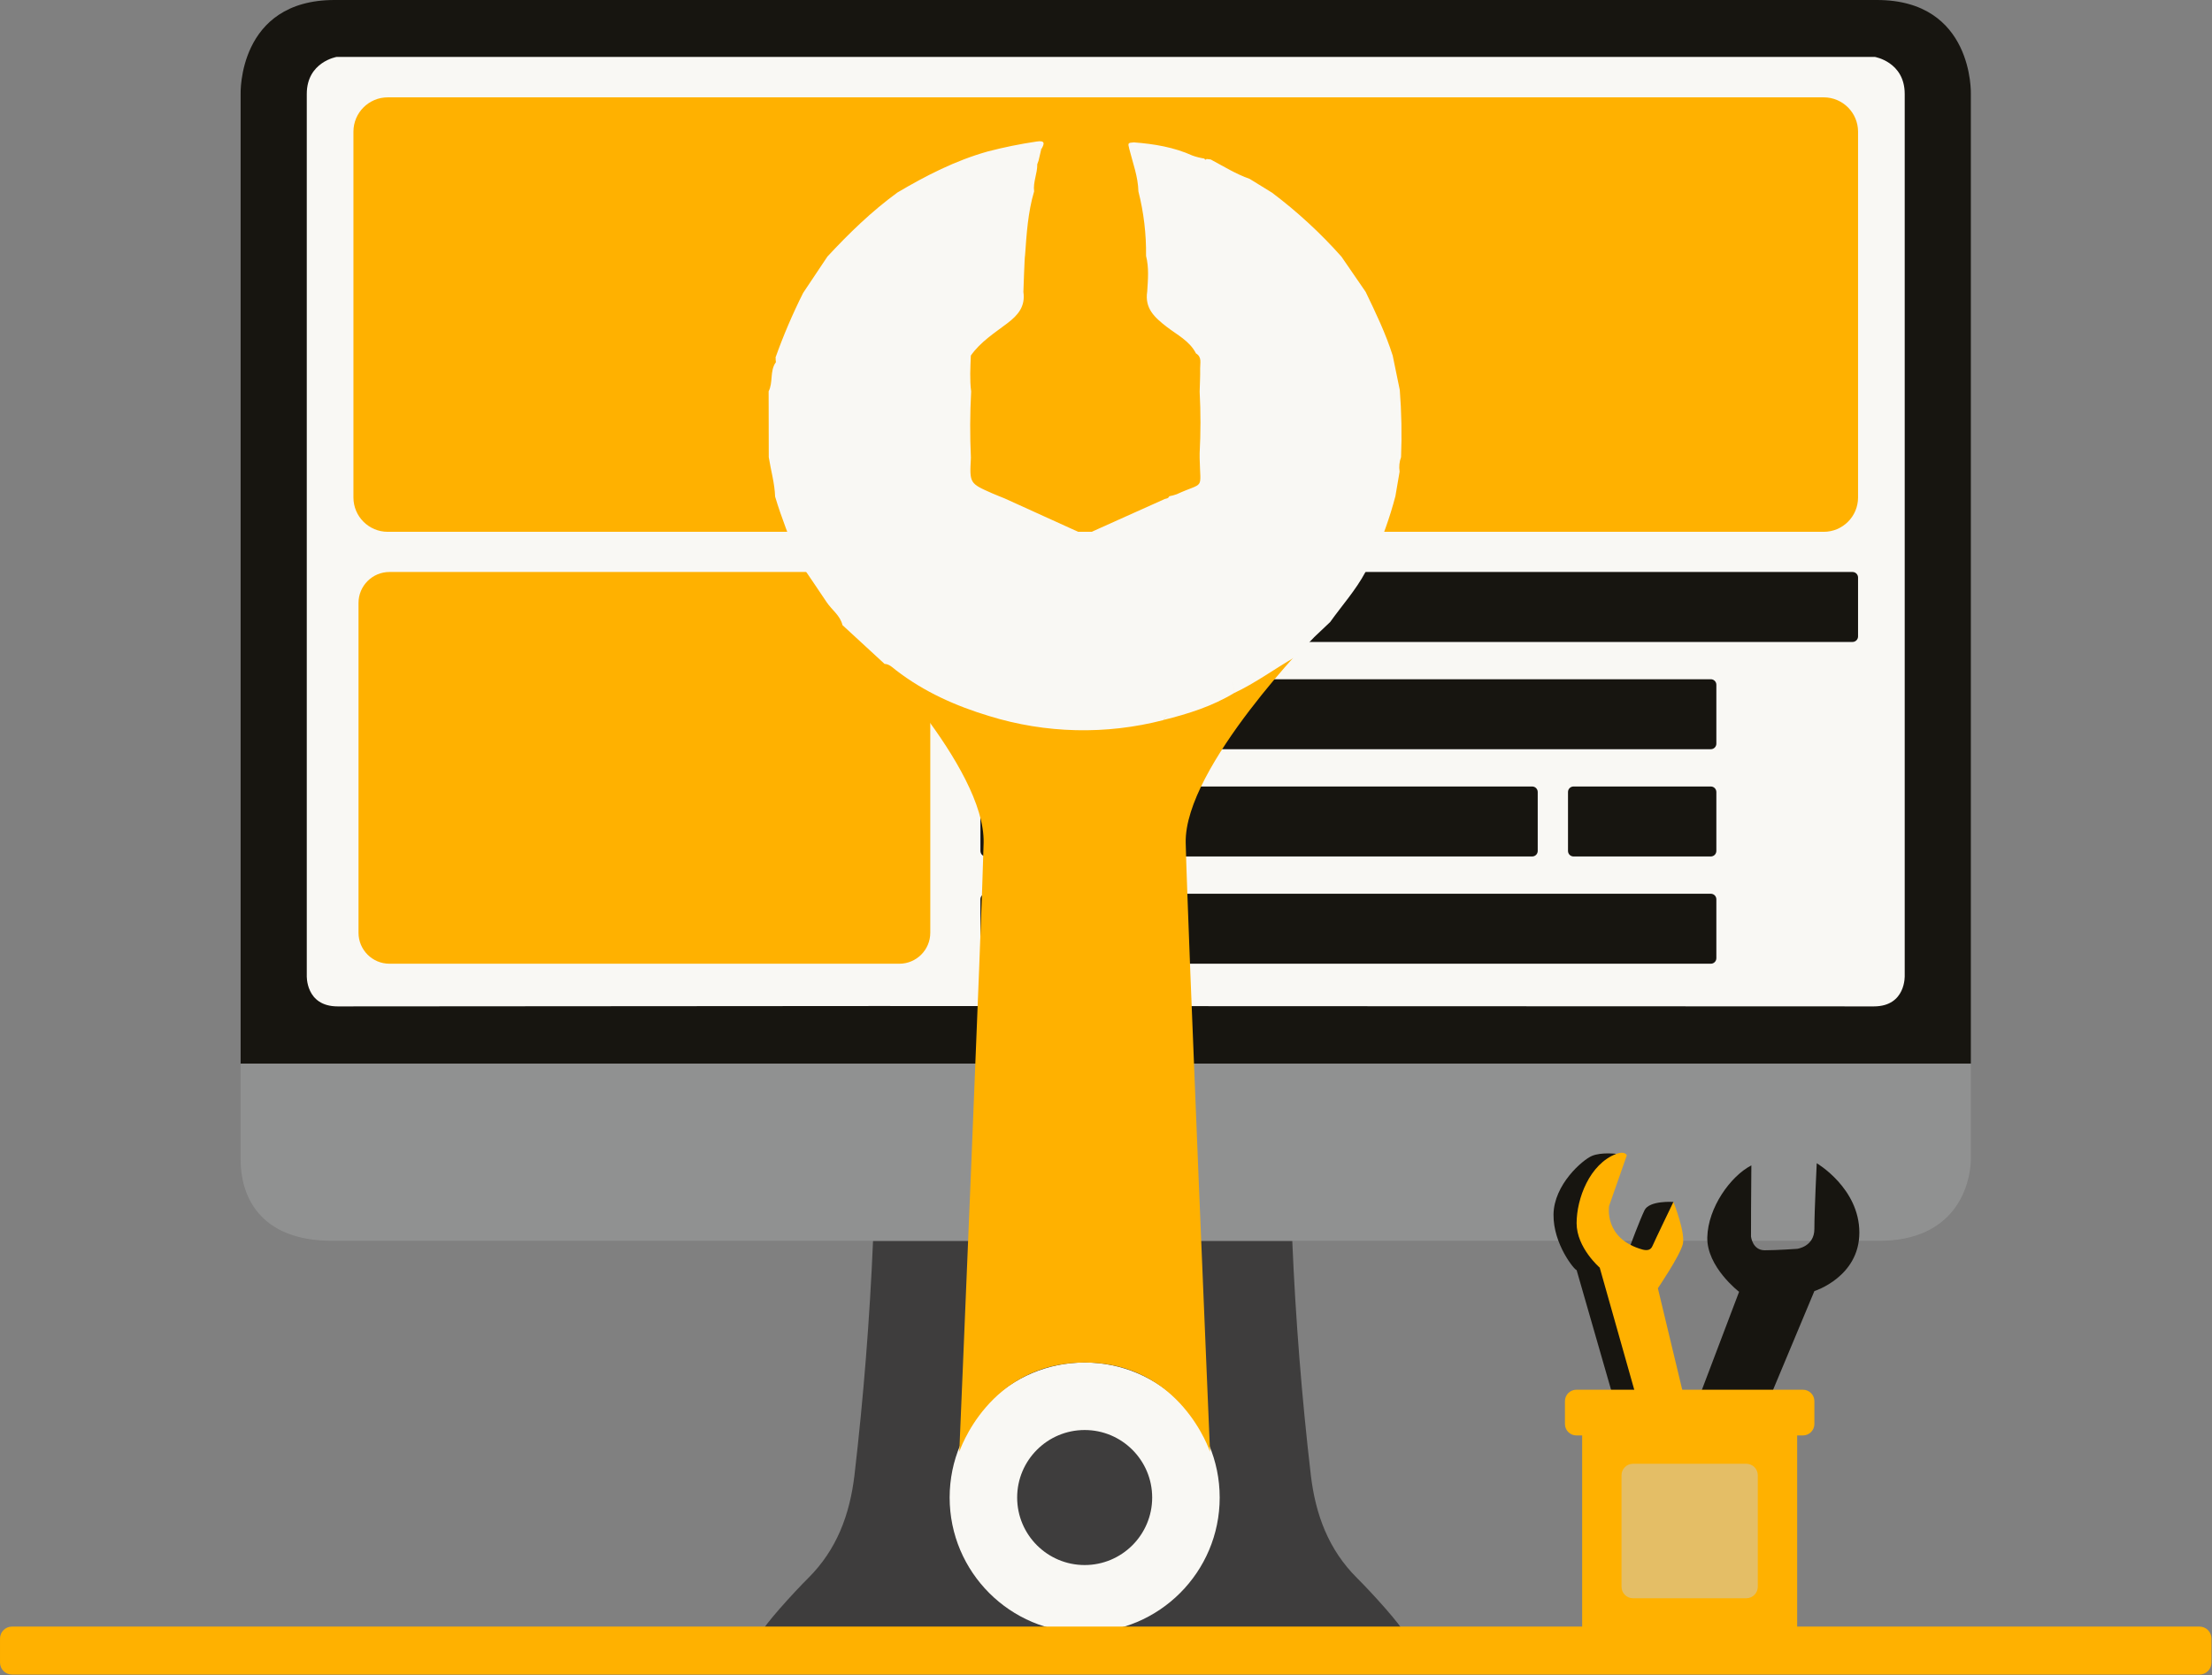
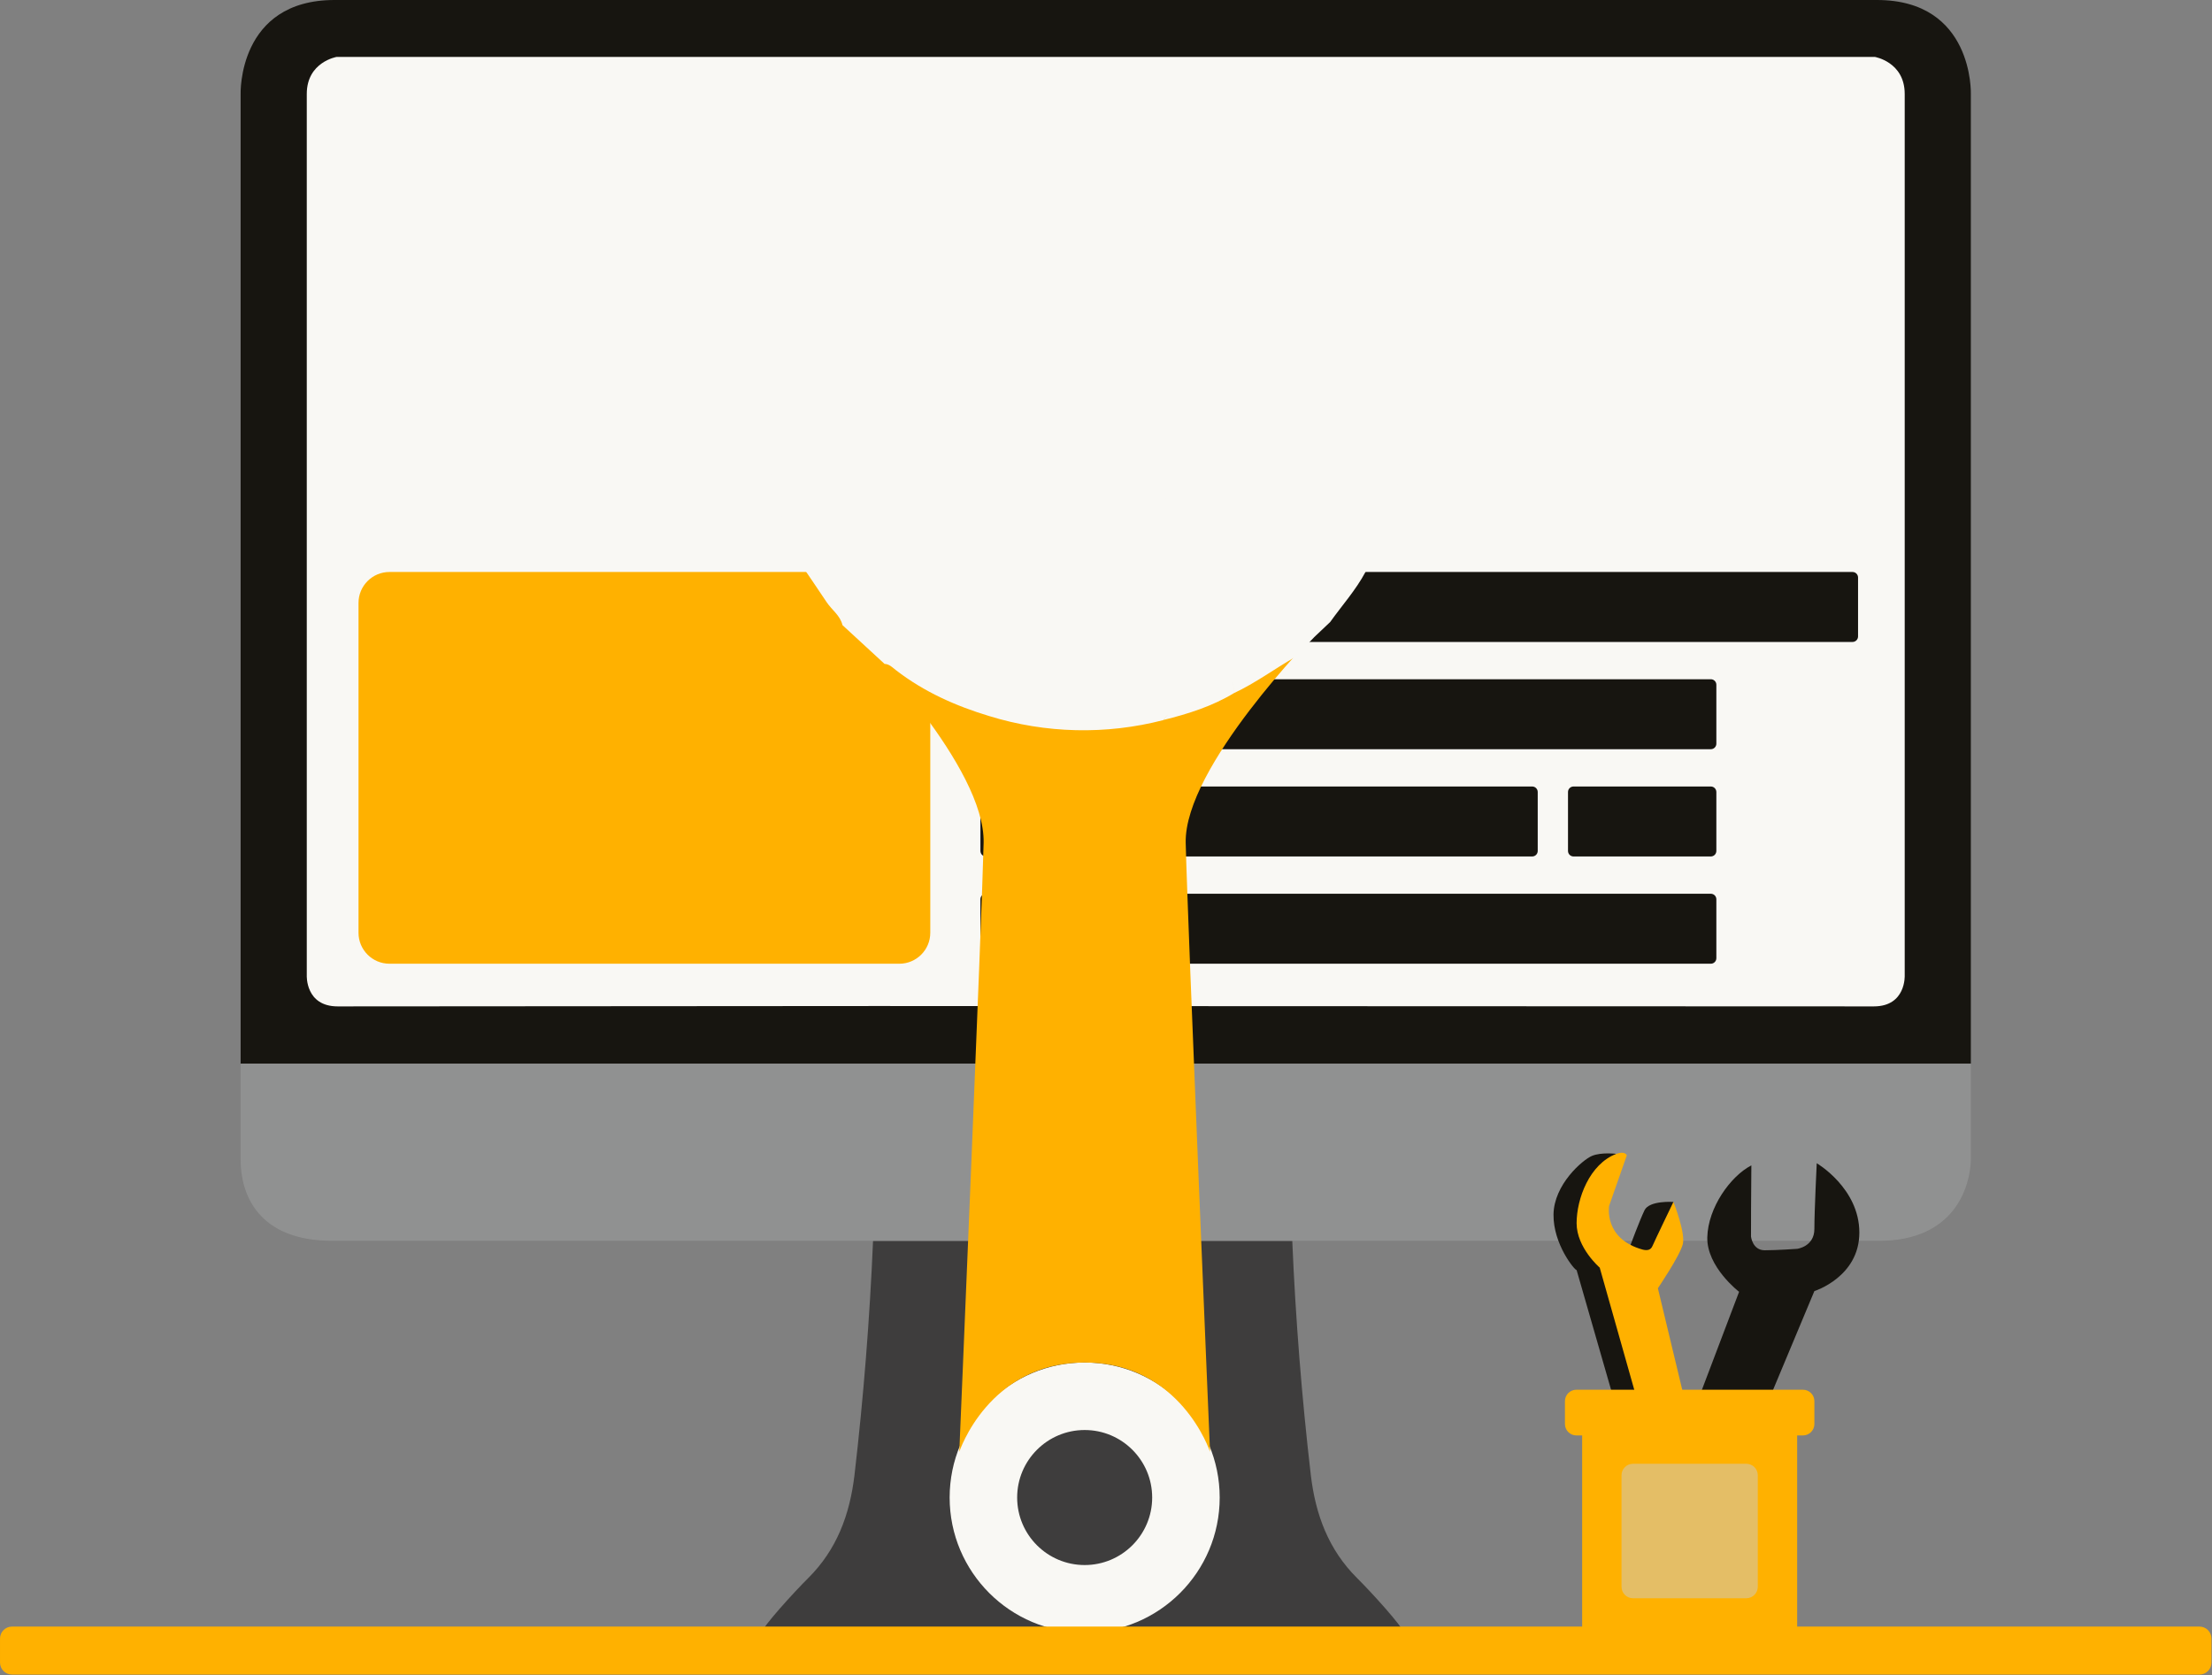
<svg xmlns="http://www.w3.org/2000/svg" width="100%" height="100%" viewBox="0 0 3037 2300" version="1.1" xml:space="preserve" style="fill-rule:evenodd;clip-rule:evenodd;stroke-linejoin:round;stroke-miterlimit:2;">
  <rect x="0" y="0" width="3037" height="2300" fill="#808080" stroke="none" />
  <g id="PC">
    <path d="M2623.18,124.679l-0,1216.59c-0,36.521 -29.651,66.172 -66.172,66.172l-2094.41,-0c-36.521,-0 -66.172,-29.651 -66.172,-66.172l0,-1216.59c0,-36.521 29.651,-66.172 66.172,-66.172l2094.41,0c36.521,0 66.172,29.651 66.172,66.172Z" style="fill:#f9f8f4;" />
    <path d="M459.333,-0l2117.62,-0c133.122,-0 128.96,128.96 128.96,128.96l-0,1331.31l-2375.54,-0l-0,-1331.31c-0,-0 -4.163,-128.96 128.96,-128.96Zm2114.7,78.125l-2111.78,-0c-0,-0 -41.063,6.854 -41.063,50.835l0,1210.25c0,0 -2.027,42.474 42.474,42.474c43.55,0 710.391,-0.488 738.875,-0.509c0.311,0 0.629,0 0.94,0c39.717,0.015 1325.33,0.509 1369.14,0.509c44.501,0 42.474,-42.474 42.474,-42.474l0,-1210.25c0,-43.981 -41.062,-50.835 -41.062,-50.835Z" style="fill:#171510;" />
    <path d="M1485.02,2241.2l-439.23,0.159c0.531,-7.289 44.831,-56.012 63.69,-74.623c39.523,-39.24 57.215,-87.362 63.69,-141.533c12.431,-107.023 20.923,-214.246 25.476,-321.67l575.591,0c4.552,107.424 13.044,214.647 25.475,321.67c6.476,54.171 24.167,102.293 63.69,141.533c18.86,18.611 63.16,67.334 63.69,74.623l-439.23,-0.159l-2.842,0Z" style="fill:#3e3d3d;" />
    <path d="M2705.93,1592.33c-0.969,37.07 -22.51,111.21 -126.051,111.21l-2123.47,0c-103.54,0 -126.051,-65.546 -126.051,-111.21l0,-132.054l2375.57,-0l0,132.054" style="fill:#909191;" />
-     <path d="M2551.04,180.789l0,502.209c0,26.016 -21.121,47.137 -47.137,47.137l-1971.52,0c-26.015,0 -47.137,-21.121 -47.137,-47.137l0,-502.209c0,-26.015 21.122,-47.137 47.137,-47.137l1971.52,0c26.016,0 47.137,21.122 47.137,47.137Z" style="fill:#ffb100;" />
    <path d="M1277.24,827.775l0,452.823c0,23.457 -19.044,42.501 -42.501,42.501l-700.021,0c-23.457,0 -42.501,-19.044 -42.501,-42.501l-0,-452.823c-0,-23.457 19.044,-42.501 42.501,-42.501l700.021,-0c23.457,-0 42.501,19.044 42.501,42.501Z" style="fill:#ffb100;" />
    <path d="M2551.04,792.866l0,80.89c0,4.19 -3.402,7.592 -7.592,7.592l-1189.79,-0c-4.191,-0 -7.593,-3.402 -7.593,-7.592l0,-80.89c0,-4.19 3.402,-7.592 7.593,-7.592l1189.79,-0c4.19,-0 7.592,3.402 7.592,7.592Z" style="fill:#171510;" />
    <path d="M2356.5,940.116l0,80.89c0,4.19 -3.402,7.592 -7.592,7.592l-995.254,0c-4.191,0 -7.593,-3.402 -7.593,-7.592l0,-80.89c0,-4.19 3.402,-7.592 7.593,-7.592l995.254,0c4.19,0 7.592,3.402 7.592,7.592Z" style="fill:#171510;" />
    <path d="M2111.24,1087.37l-0,80.89c-0,4.19 -3.402,7.592 -7.592,7.592l-749.987,-0c-4.191,-0 -7.593,-3.402 -7.593,-7.592l0,-80.89c0,-4.19 3.402,-7.592 7.593,-7.592l749.987,-0c4.19,-0 7.592,3.402 7.592,7.592Z" style="fill:#171510;" />
    <path d="M2356.5,1234.62l0,80.889c0,4.19 -3.402,7.592 -7.592,7.592l-995.254,0c-4.191,0 -7.593,-3.402 -7.593,-7.592l0,-80.889c0,-4.191 3.402,-7.593 7.593,-7.593l995.254,0c4.19,0 7.592,3.402 7.592,7.593Z" style="fill:#171510;" />
    <path d="M2356.5,1087.37l0,80.89c0,4.19 -3.402,7.592 -7.592,7.592l-188.497,-0c-4.19,-0 -7.592,-3.402 -7.592,-7.592l-0,-80.89c-0,-4.19 3.402,-7.592 7.592,-7.592l188.497,-0c4.19,-0 7.592,3.402 7.592,7.592Z" style="fill:#171510;" />
  </g>
  <g>
    <path d="M1489.21,1870.59c102.317,-0 185.384,83.067 185.384,185.384c0,102.316 -83.067,185.384 -185.384,185.384c-102.316,-0 -185.384,-83.068 -185.384,-185.384c0,-102.317 83.068,-185.384 185.384,-185.384Zm0,92.692c51.158,-0 92.692,41.534 92.692,92.692c0,51.158 -41.534,92.692 -92.692,92.692c-51.158,-0 -92.692,-41.534 -92.692,-92.692c0,-51.158 41.534,-92.692 92.692,-92.692Z" style="fill:#f9f8f4;" />
    <path d="M1489.21,1001.51c0,-0 228.082,-42.447 315.933,-130.297c-0,0 -179.577,181.941 -177.212,285.983c2.364,104.043 33.418,836.072 33.418,836.072c-0,-0 -40.157,-122.676 -172.139,-122.676c-131.982,-0 -172.138,122.676 -172.138,122.676c-0,-0 31.053,-732.029 33.418,-836.072c2.364,-104.042 -165.711,-274.482 -165.711,-274.482c87.85,87.851 304.431,118.796 304.431,118.796Z" style="fill:#ffb100;" />
    <path d="M1597.49,988.445c-0.042,0.052 -0.083,0.104 -0.124,0.155c-78.765,20.399 -161.676,18.47 -239.406,-5.572c-45.821,-13.821 -89.245,-33.182 -127.626,-62.754c-4.727,-3.646 -9.27,-8.611 -15.913,-8.806l-3.168,-2.96l-54.568,-50.272c-3.112,-13.323 -14.723,-20.918 -21.789,-31.595c-12.825,-19.362 -26.023,-38.475 -39.066,-57.681c-11.144,-28.824 -22.755,-57.493 -31.626,-87.158c-0.623,-18.397 -5.883,-36.078 -8.716,-54.132l-0.187,-90.427c6.381,-12.451 1.37,-27.704 9.743,-39.688l0.312,-0.125l-0.467,-3.984c0.276,-0.839 0.22,-1.753 -0.156,-2.553c10.832,-30.351 23.514,-60.009 37.976,-88.808l33.276,-49.805c29.634,-32 60.856,-62.256 96.155,-87.999c39.315,-23.222 79.688,-43.922 124.014,-56.342c22.036,-5.739 44.367,-10.28 66.894,-13.603c12.047,-1.961 11.3,2.864 6.506,10.646c-4.731,-2.708 -4.762,-2.459 -0.031,0.155l-3.642,15.564c-0.591,1.557 -1.183,3.113 -1.743,4.701c0.249,12.669 -6.008,24.591 -4.327,37.353c-8.529,28.669 -10.303,58.303 -12.451,87.906c-0.639,0.354 -2.273,50.116 -2.273,50.116c2.833,19.642 -6.972,31.658 -22.069,43.051c-17.712,13.416 -36.949,25.587 -50.085,44.326c-0.623,16.467 -1.681,32.902 0.435,49.338c-1.639,30.283 -1.753,60.63 -0.342,90.925c-1.899,35.113 -1.899,35.144 29.26,48.871c5.572,2.428 11.238,4.607 16.872,6.911c34.739,15.75 69.478,31.522 104.217,47.314c3.636,1.972 8.008,2.076 11.735,0.28c34.77,-15.75 69.602,-31.128 104.435,-46.878c2.365,-0.467 4.825,-0.841 5.789,-3.611c3.509,-0.636 6.956,-1.573 10.304,-2.802c38.879,-17.774 32.373,-4.14 31.439,-49.493l0,-6.88c1.494,-28.099 1.494,-56.258 0,-84.357c0.28,-10.646 0.872,-21.292 0.685,-31.937c-0.156,-7.222 2.77,-15.564 -5.728,-20.669c-8.778,-17.214 -26.085,-25.525 -40.279,-36.545c-16.592,-12.825 -30.257,-25.245 -26.677,-48.311c1.027,-16.373 2.584,-32.777 -1.588,-48.964c0.397,-29.862 -3.13,-59.647 -10.49,-88.591c-0.467,-20.108 -7.626,-38.816 -12.451,-57.991c-2.148,-8.685 -2.272,-8.654 6.63,-9.339c-0.505,4.161 -0.486,4.231 0,0.063c27.611,2.147 54.661,6.599 80.186,18.147c5.258,1.852 10.677,3.207 16.187,4.047c0.809,1.743 1.899,2.086 3.113,0.56l5.665,0.716c17.463,9.339 34.459,19.953 53.354,26.584l30.754,18.957c34.629,26.043 66.569,55.481 95.345,87.874l33.214,48.311c13.79,28.607 27.58,57.182 37.167,87.563l9.712,47.19c2.386,30.653 2.968,61.419 1.743,92.14c-2.35,6.362 -3.036,13.22 -1.992,19.922c-1.888,11.247 -3.808,22.474 -5.759,33.68c-7.616,29.078 -17.718,57.446 -30.194,84.793l-3.953,5.79l-0.089,-0.011c-2.325,4.591 -4.527,9.304 -6.977,13.738c-13.354,24.903 -32.124,45.696 -48.373,68.482l-22.373,21.19c0.018,0.013 0.036,0.026 0.054,0.04l-26.552,27.299c-27.767,16.031 -53.696,35.206 -82.832,48.902c-2.771,-23.346 -2.802,-23.377 -0.031,-0.031c-30.09,18.259 -63.184,28.68 -97.058,37.074c9.048,-11.29 8.887,-11.293 -0.249,0.062l0.249,-0.062Z" style="fill:#f9f8f4;" />
  </g>
  <g>
    <rect x="2172.24" y="1962.51" width="295.21" height="278.85" style="fill:#ffb100;" />
    <path d="M2397.63,2009.62c8.704,0 15.761,7.057 15.761,15.761c-0,34.873 -0,118.232 -0,153.105c-0,8.705 -7.057,15.761 -15.761,15.761l-155.582,0c-8.704,0 -15.761,-7.056 -15.761,-15.761c0,-34.873 0,-118.232 0,-153.105c0,-8.704 7.057,-15.761 15.761,-15.761c35.285,0 120.297,0 155.582,0Z" style="fill:#e4be66;" />
    <path d="M2334.64,1913.36l53.06,-139.841c0,-0 -44.63,-34.217 -43.638,-74.88c0.992,-40.663 31.737,-83.82 60.499,-98.682c-0.437,28.618 -0.496,97.705 -0.496,97.705c-0,0 1.983,18.844 18.844,18.844c16.86,0 44.533,-1.983 44.533,-1.983c0,-0 23.632,-2.976 23.632,-27.274c0,-24.299 3.243,-90.252 3.243,-90.252c-0,-0 58.515,34.216 58.515,95.211c-0,60.994 -61.758,80.334 -61.758,80.334l-59.735,142.816l-96.699,-1.998Z" style="fill:#171510;" />
    <path d="M2219.18,1584.14c0,0 -20.709,-2.597 -33.493,2.808c-12.998,5.495 -52.268,39.33 -52.762,80.533c-0.492,40.957 29.559,77.028 31.707,76.168l49.42,171.706l38.68,0l-50.085,-194.715l-23.803,-44.63l40.336,-91.87Z" style="fill:#171510;" />
    <path d="M2297.53,1650.13c-0,0 -33.058,-2.294 -39.659,11.416c-6.602,13.711 -19.848,49.256 -19.848,49.256l26.195,12.949l31.737,-60.681l1.575,-12.94Z" style="fill:#171510;" />
    <path d="M2244.47,1910.43l-48.102,-170.09c0,-0 -31.737,-27.274 -31.737,-60.995c0,-33.72 17.852,-81.368 54.548,-95.211c12.16,-4.418 14.381,2.026 14.381,2.026l-24.299,69.425c0,-0 -7.934,45.126 46.118,60.003c5.812,1.42 10.91,0.991 13.389,-4.959c2.48,-5.951 28.762,-60.499 28.762,-60.499c-0,0 16.86,42.151 12.893,58.019c-3.967,15.869 -34.216,60.499 -34.216,60.499l35.208,146.701l-66.945,-4.919Z" style="fill:#ffb100;" />
    <path d="M2491.08,1923.65l0,31.381c0,8.66 -7.03,15.69 -15.69,15.69l-311.094,0c-8.66,0 -15.69,-7.03 -15.69,-15.69l-0,-31.381c-0,-8.659 7.03,-15.69 15.69,-15.69l311.094,0c8.66,0 15.69,7.031 15.69,15.69Z" style="fill:#ffb100;" />
  </g>
  <path d="M3036.29,2249.62l-0,32.946c-0,9.092 -7.382,16.473 -16.473,16.473l-3003.34,0c-9.092,0 -16.473,-7.381 -16.473,-16.473l0,-32.946c0,-9.091 7.381,-16.473 16.473,-16.473l3003.34,0c9.091,0 16.473,7.382 16.473,16.473Z" style="fill:#ffb100;" />
</svg>